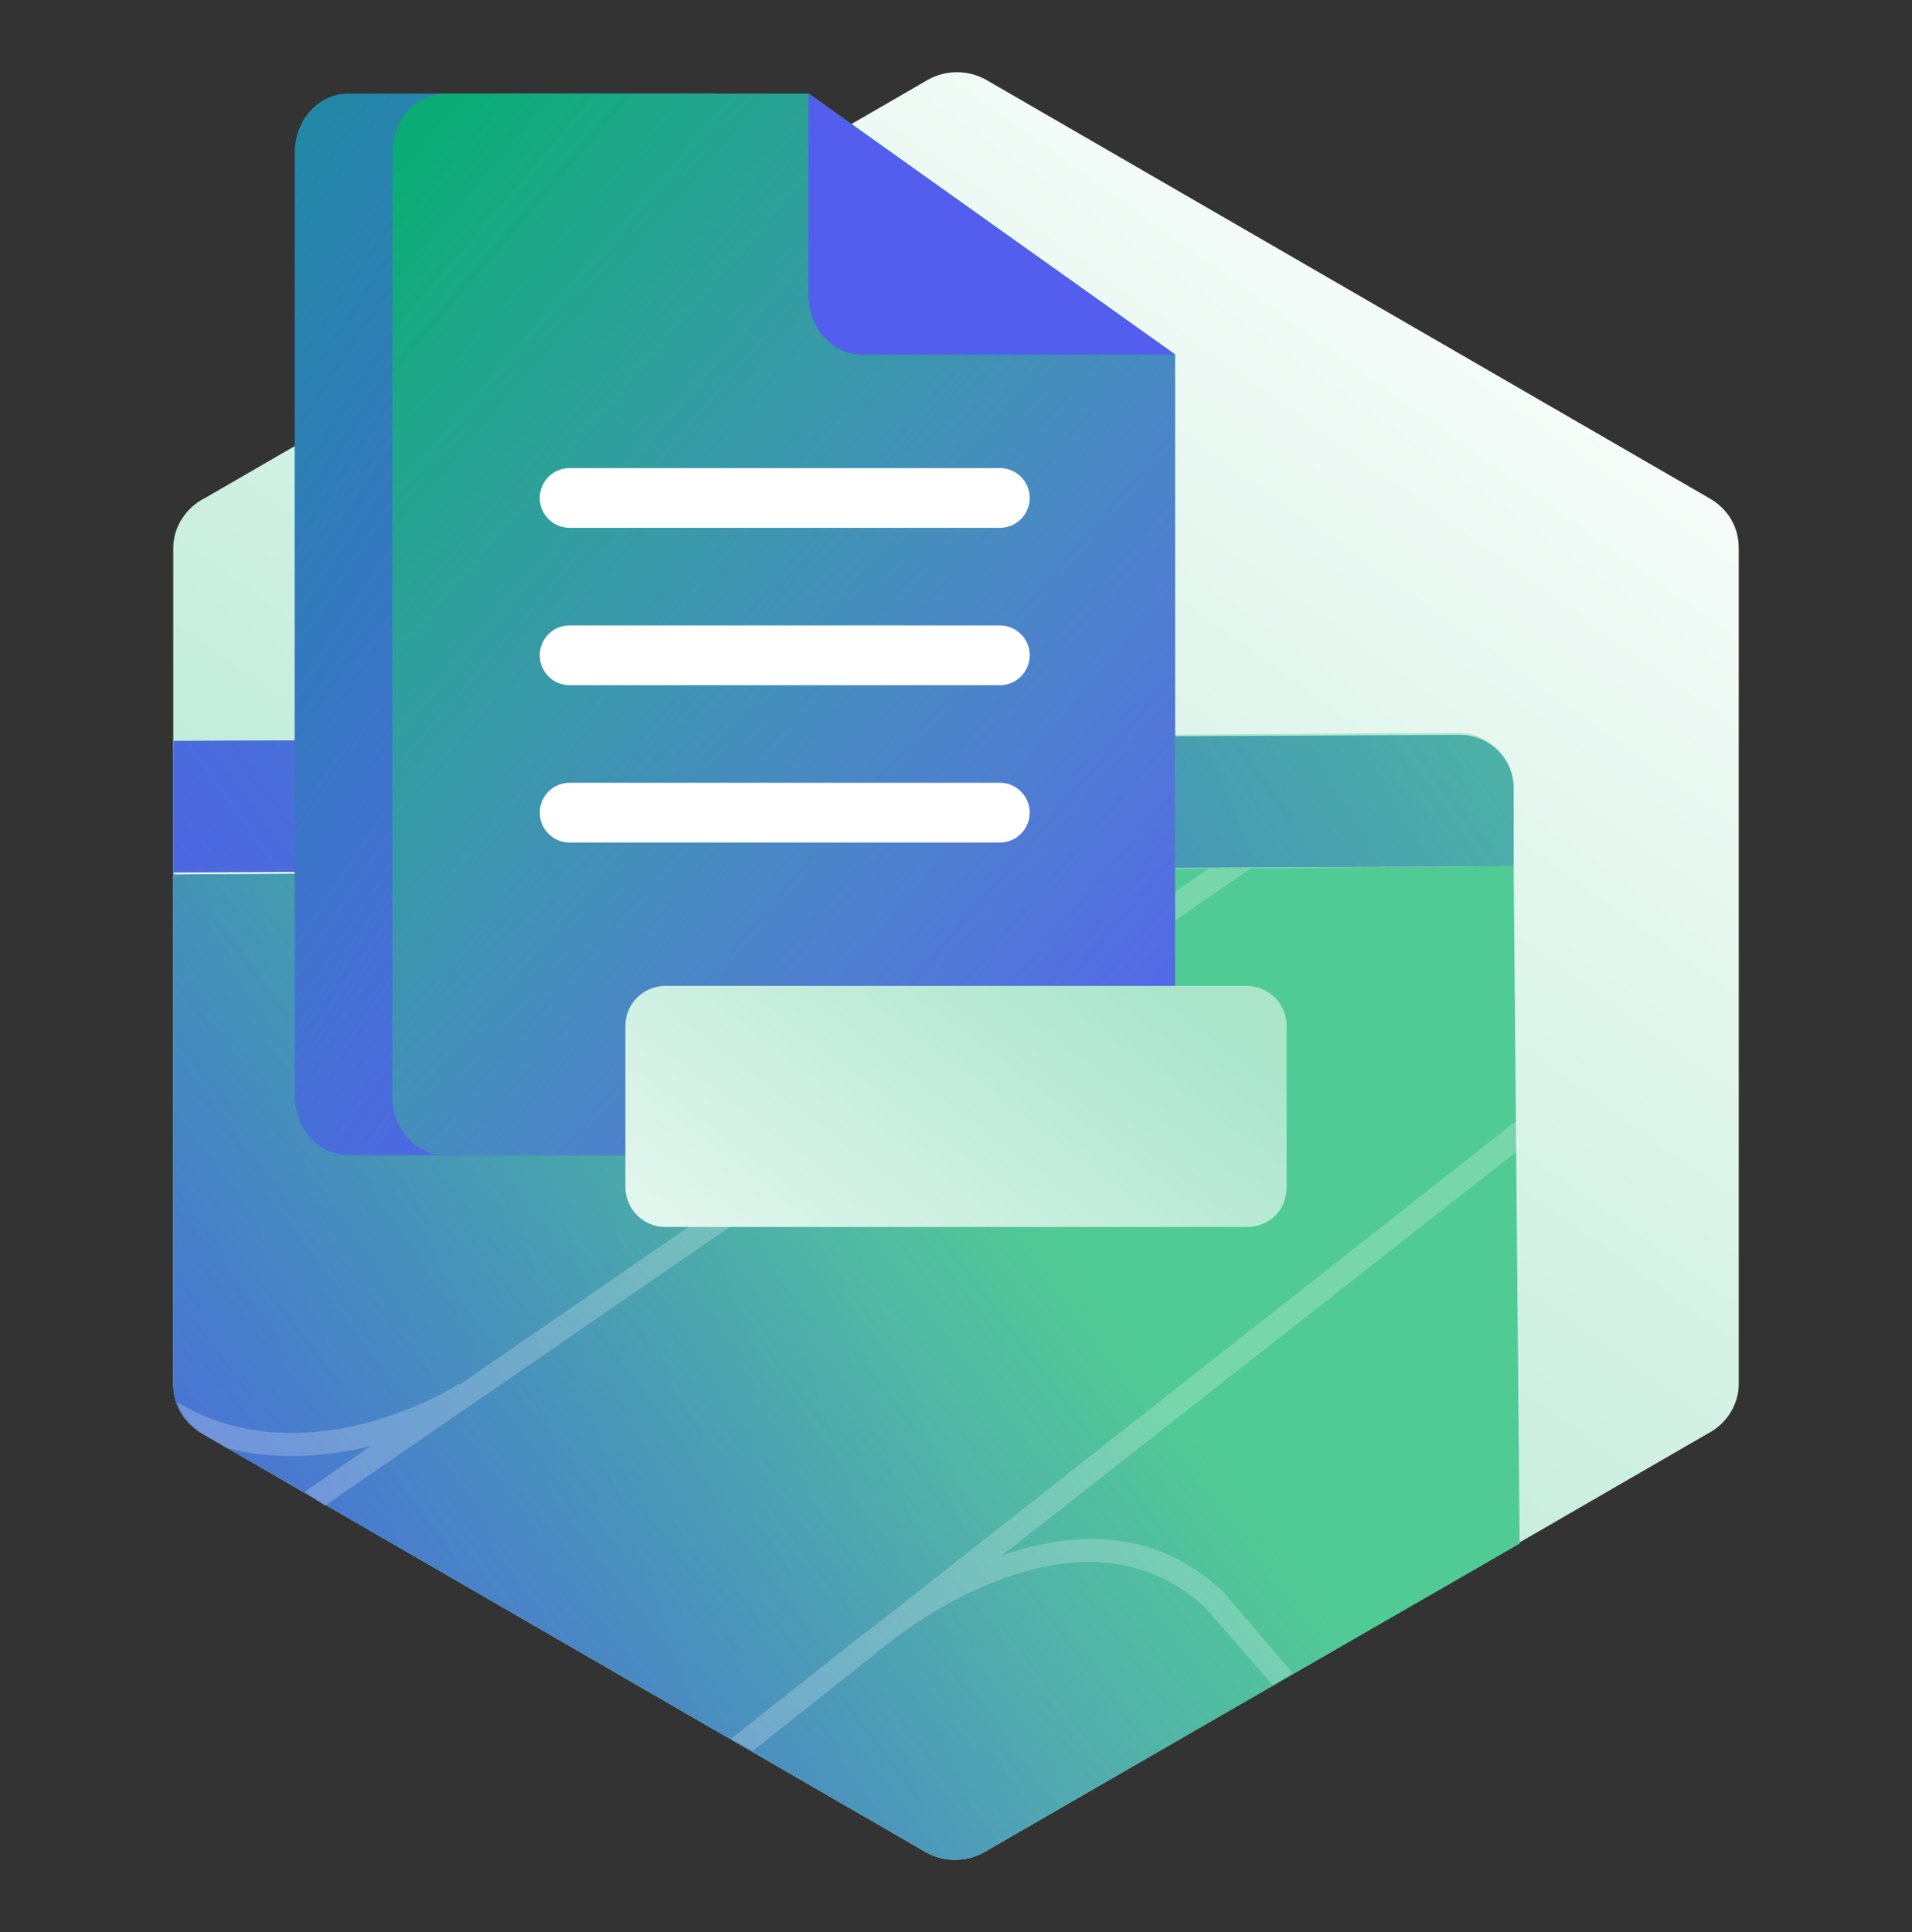
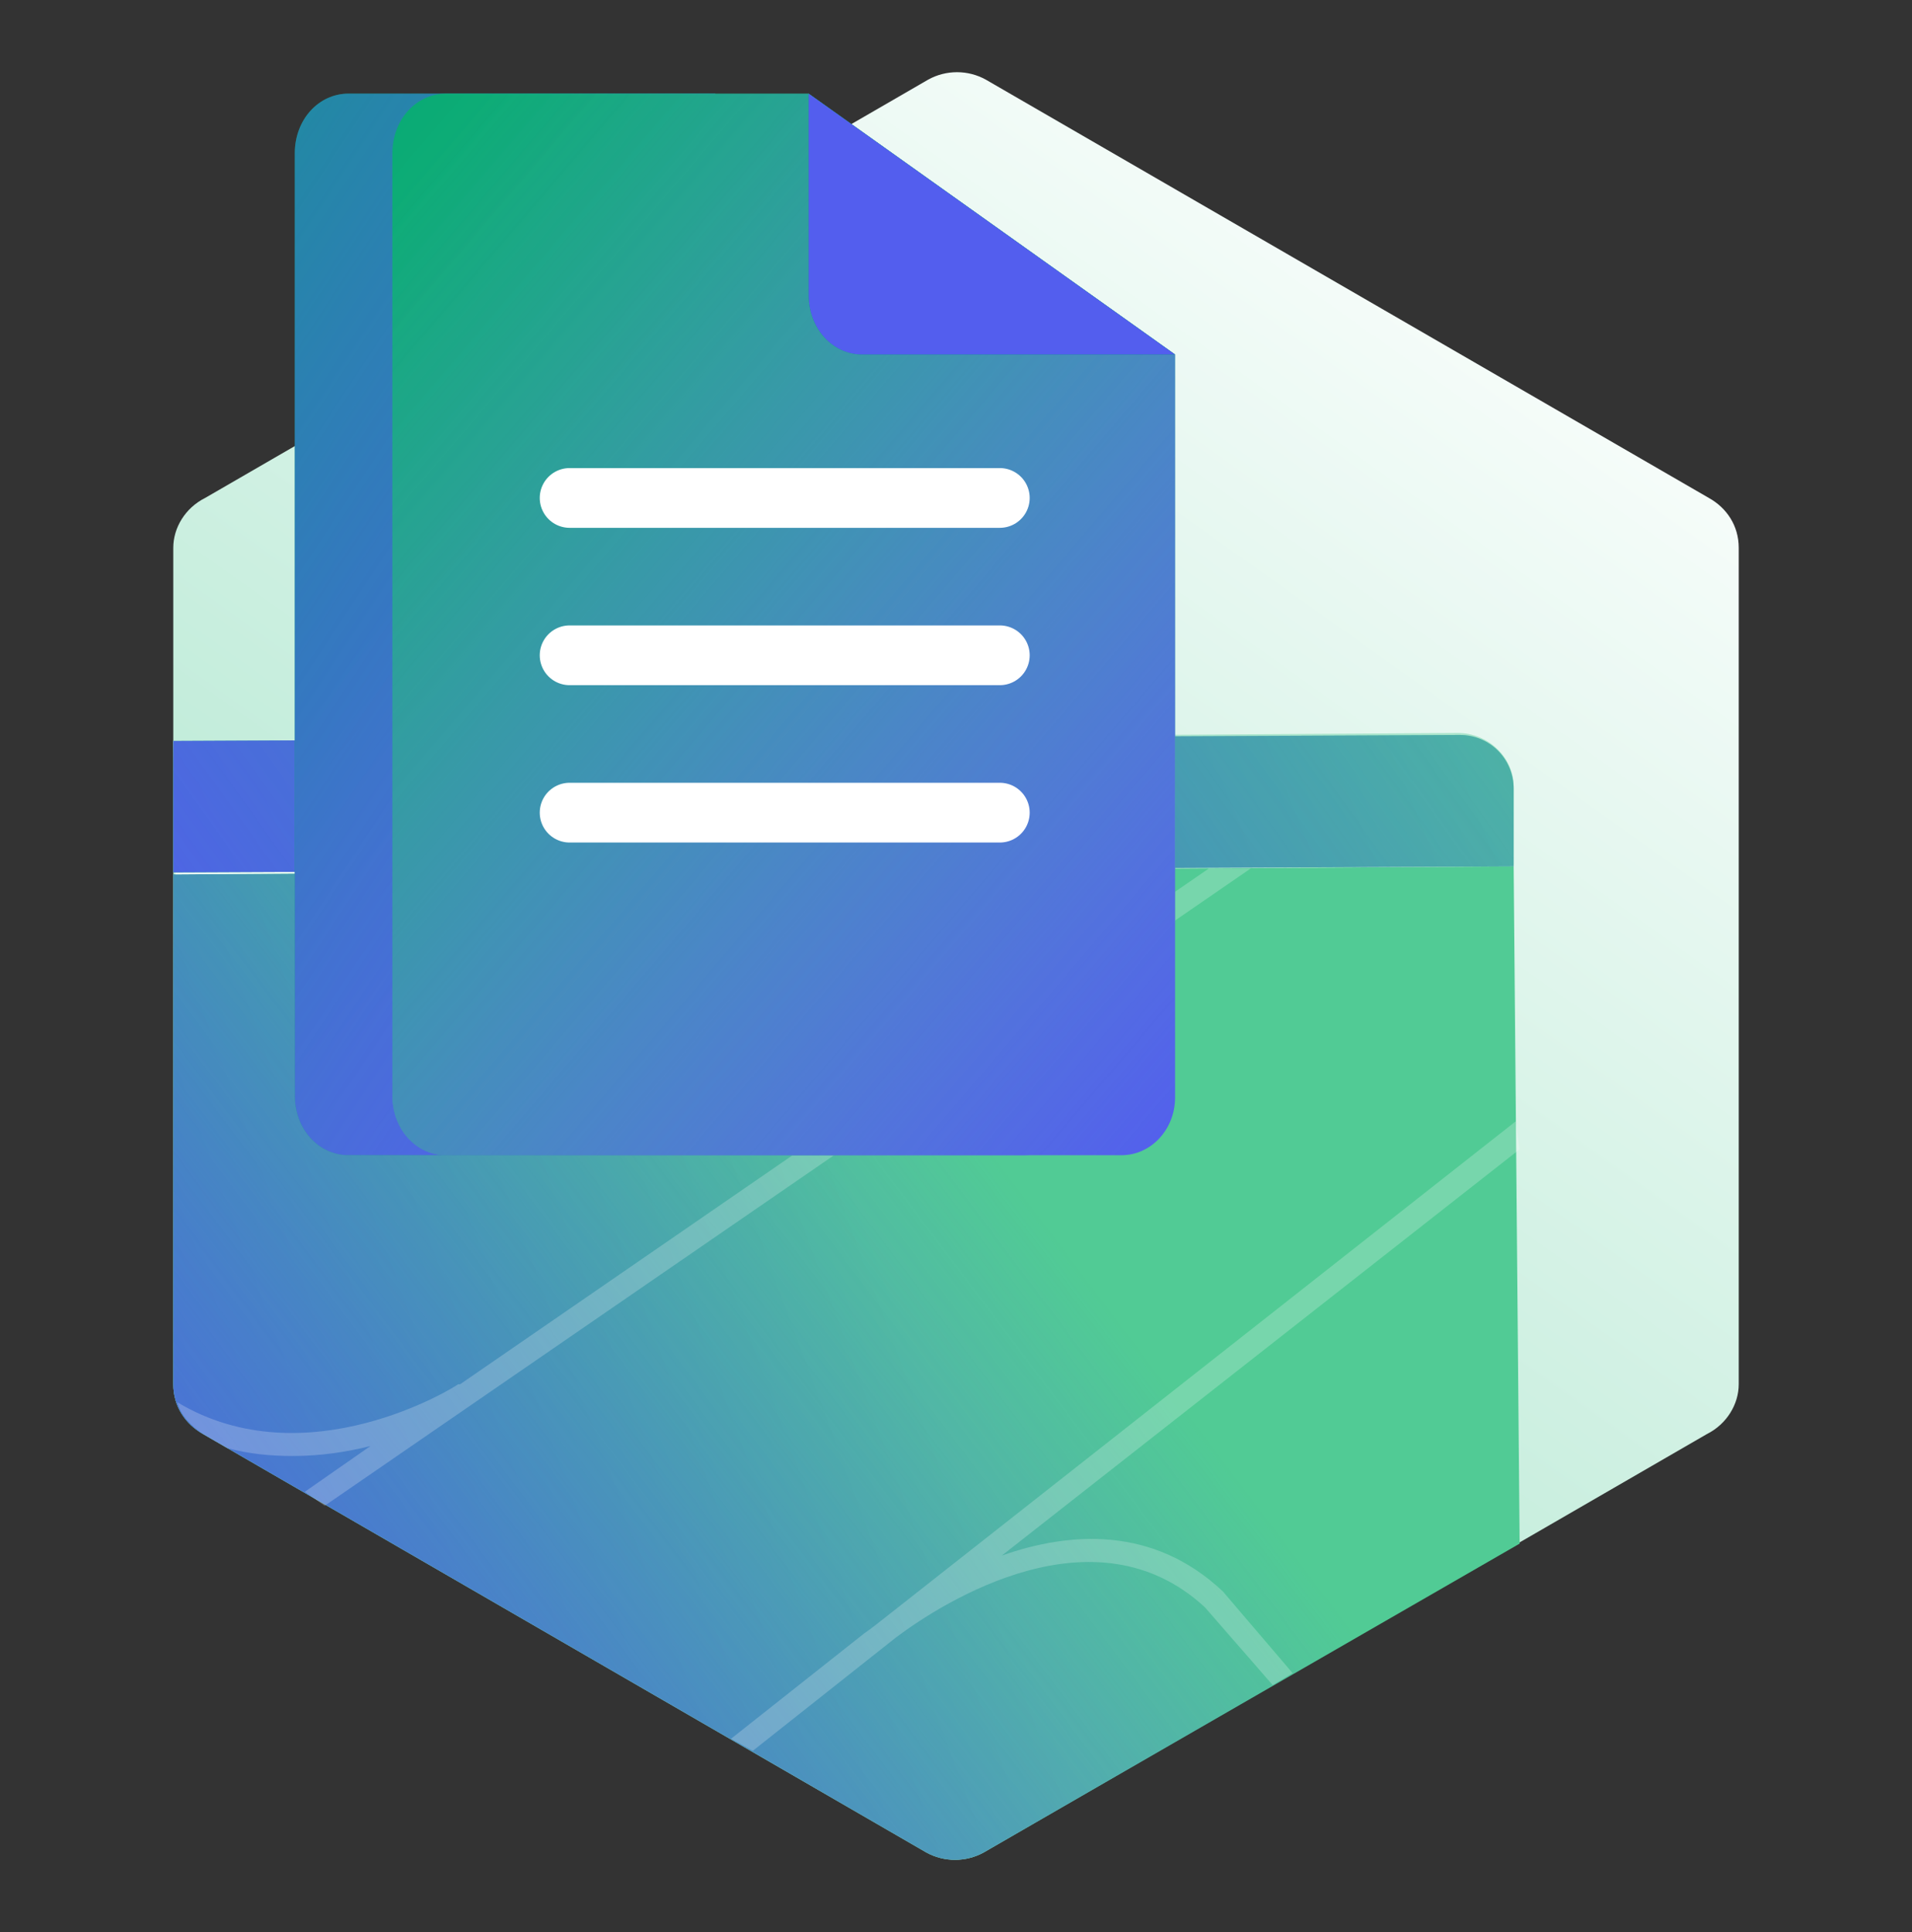
<svg xmlns="http://www.w3.org/2000/svg" width="96" height="97" viewBox="0 0 96 97" fill="none">
  <rect x="0" y="0" width="96" height="97" fill="#333333" stroke="none" />
  <path d="M87.3 69.5V27.5C87.3 26.4 86.7 25.5 85.8 25L49.5 4C48.6 3.5 47.5 3.5 46.6 4L10.3 25C9.3 25.5 8.7 26.5 8.7 27.5V69.5C8.7 70.6 9.3 71.5 10.2 72L46.5 93C47.4 93.5 48.5 93.5 49.4 93L85.7 72C86.7 71.5 87.3 70.5 87.3 69.5Z" fill="url(#paint0_linear_1195_14186)" />
  <path d="M8.7 43.9V69.5C8.7 70.6 9.3 71.5 10.2 72L46.5 93C47.4 93.5 48.5 93.5 49.4 93L76.3 77.5L76 43.5L8.7 43.9Z" fill="url(#paint1_linear_1195_14186)" />
  <path d="M8.7 43.9V69.5C8.7 70.6 9.3 71.5 10.2 72L46.5 93C47.4 93.5 48.5 93.5 49.4 93L76.3 77.5L76 43.5L8.7 43.9Z" fill="url(#paint2_linear_1195_14186)" />
  <path opacity="0.22" d="M76.1 56.3L44.2 81.4C43.7 81.8 43.4 82 43.4 82L36.7 87.3L37.8 87.9L45 82.2C47.4 80.4 55 75.6 60.5 80.7L63.9 84.6L64.9 84L61.4 79.9C57.9 76.6 53.7 76.9 50.3 78.1L76.3 57.7L76.1 56.3Z" fill="white" />
-   <path d="M8.7 37.2L73.2 36.8C74.7 36.8 76 38 76 39.5V43.4L8.8 43.9L8.7 37.2Z" fill="url(#paint3_linear_1195_14186)" />
+   <path d="M8.7 37.2L73.2 36.8C74.7 36.8 76 38 76 39.5V43.4L8.8 43.9L8.7 37.2" fill="url(#paint3_linear_1195_14186)" />
  <path d="M73.3 36.9L8.7 37.2V43.8L76 43.5V39.6C76 38.1 74.8 36.9 73.3 36.9Z" fill="url(#paint4_linear_1195_14186)" />
  <path d="M73.3 36.9L8.7 37.2V43.8L76 43.5V39.6C76 38.1 74.8 36.9 73.3 36.9Z" fill="url(#paint5_linear_1195_14186)" />
  <path opacity="0.22" d="M16.3 75.6L62.8 43.6H60.7L23.1 69.5H23C22.9 69.6 15.4 74.3 8.9 70.4C9.1 71.1 9.6 71.6 10.2 72L11.4 72.7C12.5 73 13.6 73.1 14.7 73.1C16.1 73.1 17.4 72.9 18.6 72.6L15.3 74.9L16.3 75.6Z" fill="white" />
  <path d="M51.4 58H17.5C16 58 14.8 56.7 14.8 55V7.7C14.8 6 16 4.7 17.5 4.7H35.9L54.1 17.3V55C54.1 56.7 52.9 58 51.4 58Z" fill="url(#paint6_linear_1195_14186)" />
  <path d="M51.4 58H17.5C16 58 14.8 56.7 14.8 55V7.7C14.8 6 16 4.7 17.5 4.7H35.9L54.1 17.3V55C54.1 56.7 52.9 58 51.4 58Z" fill="url(#paint7_linear_1195_14186)" />
  <path d="M56.3 58H22.4C20.9 58 19.7 56.7 19.7 55V7.7C19.7 6 20.9 4.7 22.4 4.7H40.6L59 17.8V55.1C59 56.7 57.8 58 56.3 58Z" fill="url(#paint8_linear_1195_14186)" />
  <path d="M56.3 58H22.4C20.9 58 19.7 56.7 19.7 55V7.7C19.7 6 20.9 4.7 22.4 4.7H40.6L59 17.8V55.1C59 56.7 57.8 58 56.3 58Z" fill="url(#paint9_linear_1195_14186)" />
-   <path d="M62.6 61.6H33.4C32.3 61.6 31.4 60.7 31.4 59.6V51.5C31.4 50.4 32.3 49.5 33.4 49.5H62.6C63.7 49.5 64.6 50.4 64.6 51.5V59.6C64.6 60.8 63.7 61.6 62.6 61.6Z" fill="url(#paint10_linear_1195_14186)" />
  <path d="M28.6 25H50.2" stroke="url(#paint11_linear_1195_14186)" stroke-width="3" stroke-miterlimit="10" stroke-linecap="round" stroke-linejoin="round" />
  <path d="M28.6 32.9H50.2" stroke="url(#paint12_linear_1195_14186)" stroke-width="3" stroke-miterlimit="10" stroke-linecap="round" stroke-linejoin="round" />
  <path d="M28.6 40.8H50.2" stroke="url(#paint13_linear_1195_14186)" stroke-width="3" stroke-miterlimit="10" stroke-linecap="round" stroke-linejoin="round" />
  <path d="M40.6 4.7V14.8C40.6 16.5 41.8 17.8 43.3 17.8H59L40.6 4.7Z" fill="url(#paint14_linear_1195_14186)" />
  <path d="M40.6 4.7V14.8C40.6 16.5 41.8 17.8 43.3 17.8H59L40.6 4.7Z" fill="url(#paint15_linear_1195_14186)" />
  <defs>
    <linearGradient id="paint0_linear_1195_14186" x1="77.822" y1="6.622" x2="24.74" y2="81.163" gradientUnits="userSpaceOnUse">
      <stop stop-color="white" />
      <stop offset="1" stop-color="#AAE5CC" />
    </linearGradient>
    <linearGradient id="paint1_linear_1195_14186" x1="74.546" y1="51.615" x2="-32.958" y2="91.431" gradientUnits="userSpaceOnUse">
      <stop offset="0.281" stop-color="#51CB95" />
      <stop offset="1" stop-color="#00A670" />
    </linearGradient>
    <linearGradient id="paint2_linear_1195_14186" x1="5.622" y1="88.512" x2="48.539" y2="56.136" gradientUnits="userSpaceOnUse">
      <stop stop-color="#535EEE" />
      <stop offset="1" stop-color="#535EEE" stop-opacity="0" />
    </linearGradient>
    <linearGradient id="paint3_linear_1195_14186" x1="3.094" y1="25.872" x2="58.471" y2="46.903" gradientUnits="userSpaceOnUse">
      <stop stop-color="white" />
      <stop offset="1" stop-color="#AAE5CC" />
    </linearGradient>
    <linearGradient id="paint4_linear_1195_14186" x1="78.48" y1="25.573" x2="-17.363" y2="64.831" gradientUnits="userSpaceOnUse">
      <stop stop-color="#51CB95" />
      <stop offset="1" stop-color="#00A670" />
    </linearGradient>
    <linearGradient id="paint5_linear_1195_14186" x1="11.918" y1="62.172" x2="81.264" y2="12.523" gradientUnits="userSpaceOnUse">
      <stop stop-color="#535EEE" />
      <stop offset="0.987" stop-color="#535EEE" stop-opacity="0" />
    </linearGradient>
    <linearGradient id="paint6_linear_1195_14186" x1="57.197" y1="56.003" x2="22.292" y2="26.741" gradientUnits="userSpaceOnUse">
      <stop stop-color="#51CB95" />
      <stop offset="1" stop-color="#00A670" />
    </linearGradient>
    <linearGradient id="paint7_linear_1195_14186" x1="42.161" y1="41.811" x2="-18.638" y2="1.717" gradientUnits="userSpaceOnUse">
      <stop stop-color="#535EEE" />
      <stop offset="1" stop-color="#535EEE" stop-opacity="0" />
    </linearGradient>
    <linearGradient id="paint8_linear_1195_14186" x1="53.811" y1="49.523" x2="7.129" y2="9.617" gradientUnits="userSpaceOnUse">
      <stop stop-color="#51CB95" />
      <stop offset="1" stop-color="#00A670" />
    </linearGradient>
    <linearGradient id="paint9_linear_1195_14186" x1="61.338" y1="55.956" x2="14.655" y2="16.05" gradientUnits="userSpaceOnUse">
      <stop stop-color="#535EEE" />
      <stop offset="1" stop-color="#535EEE" stop-opacity="0" />
    </linearGradient>
    <linearGradient id="paint10_linear_1195_14186" x1="32.249" y1="76.605" x2="54.761" y2="46.663" gradientUnits="userSpaceOnUse">
      <stop stop-color="white" />
      <stop offset="1" stop-color="#AAE5CC" />
    </linearGradient>
    <linearGradient id="paint11_linear_1195_14186" x1="nan" y1="nan" x2="nan" y2="nan" gradientUnits="userSpaceOnUse">
      <stop stop-color="white" />
      <stop offset="1" stop-color="#AAE5CC" />
    </linearGradient>
    <linearGradient id="paint12_linear_1195_14186" x1="nan" y1="nan" x2="nan" y2="nan" gradientUnits="userSpaceOnUse">
      <stop stop-color="white" />
      <stop offset="1" stop-color="#AAE5CC" />
    </linearGradient>
    <linearGradient id="paint13_linear_1195_14186" x1="nan" y1="nan" x2="nan" y2="nan" gradientUnits="userSpaceOnUse">
      <stop stop-color="white" />
      <stop offset="1" stop-color="#AAE5CC" />
    </linearGradient>
    <linearGradient id="paint14_linear_1195_14186" x1="58.68" y1="3.517" x2="53.164" y2="8.297" gradientUnits="userSpaceOnUse">
      <stop stop-color="#51CB95" />
      <stop offset="1" stop-color="#00A670" />
    </linearGradient>
    <linearGradient id="paint15_linear_1195_14186" x1="53.677" y1="7.997" x2="79.628" y2="-13.537" gradientUnits="userSpaceOnUse">
      <stop stop-color="#535EEE" />
      <stop offset="1" stop-color="#535EEE" stop-opacity="0" />
    </linearGradient>
  </defs>
</svg>